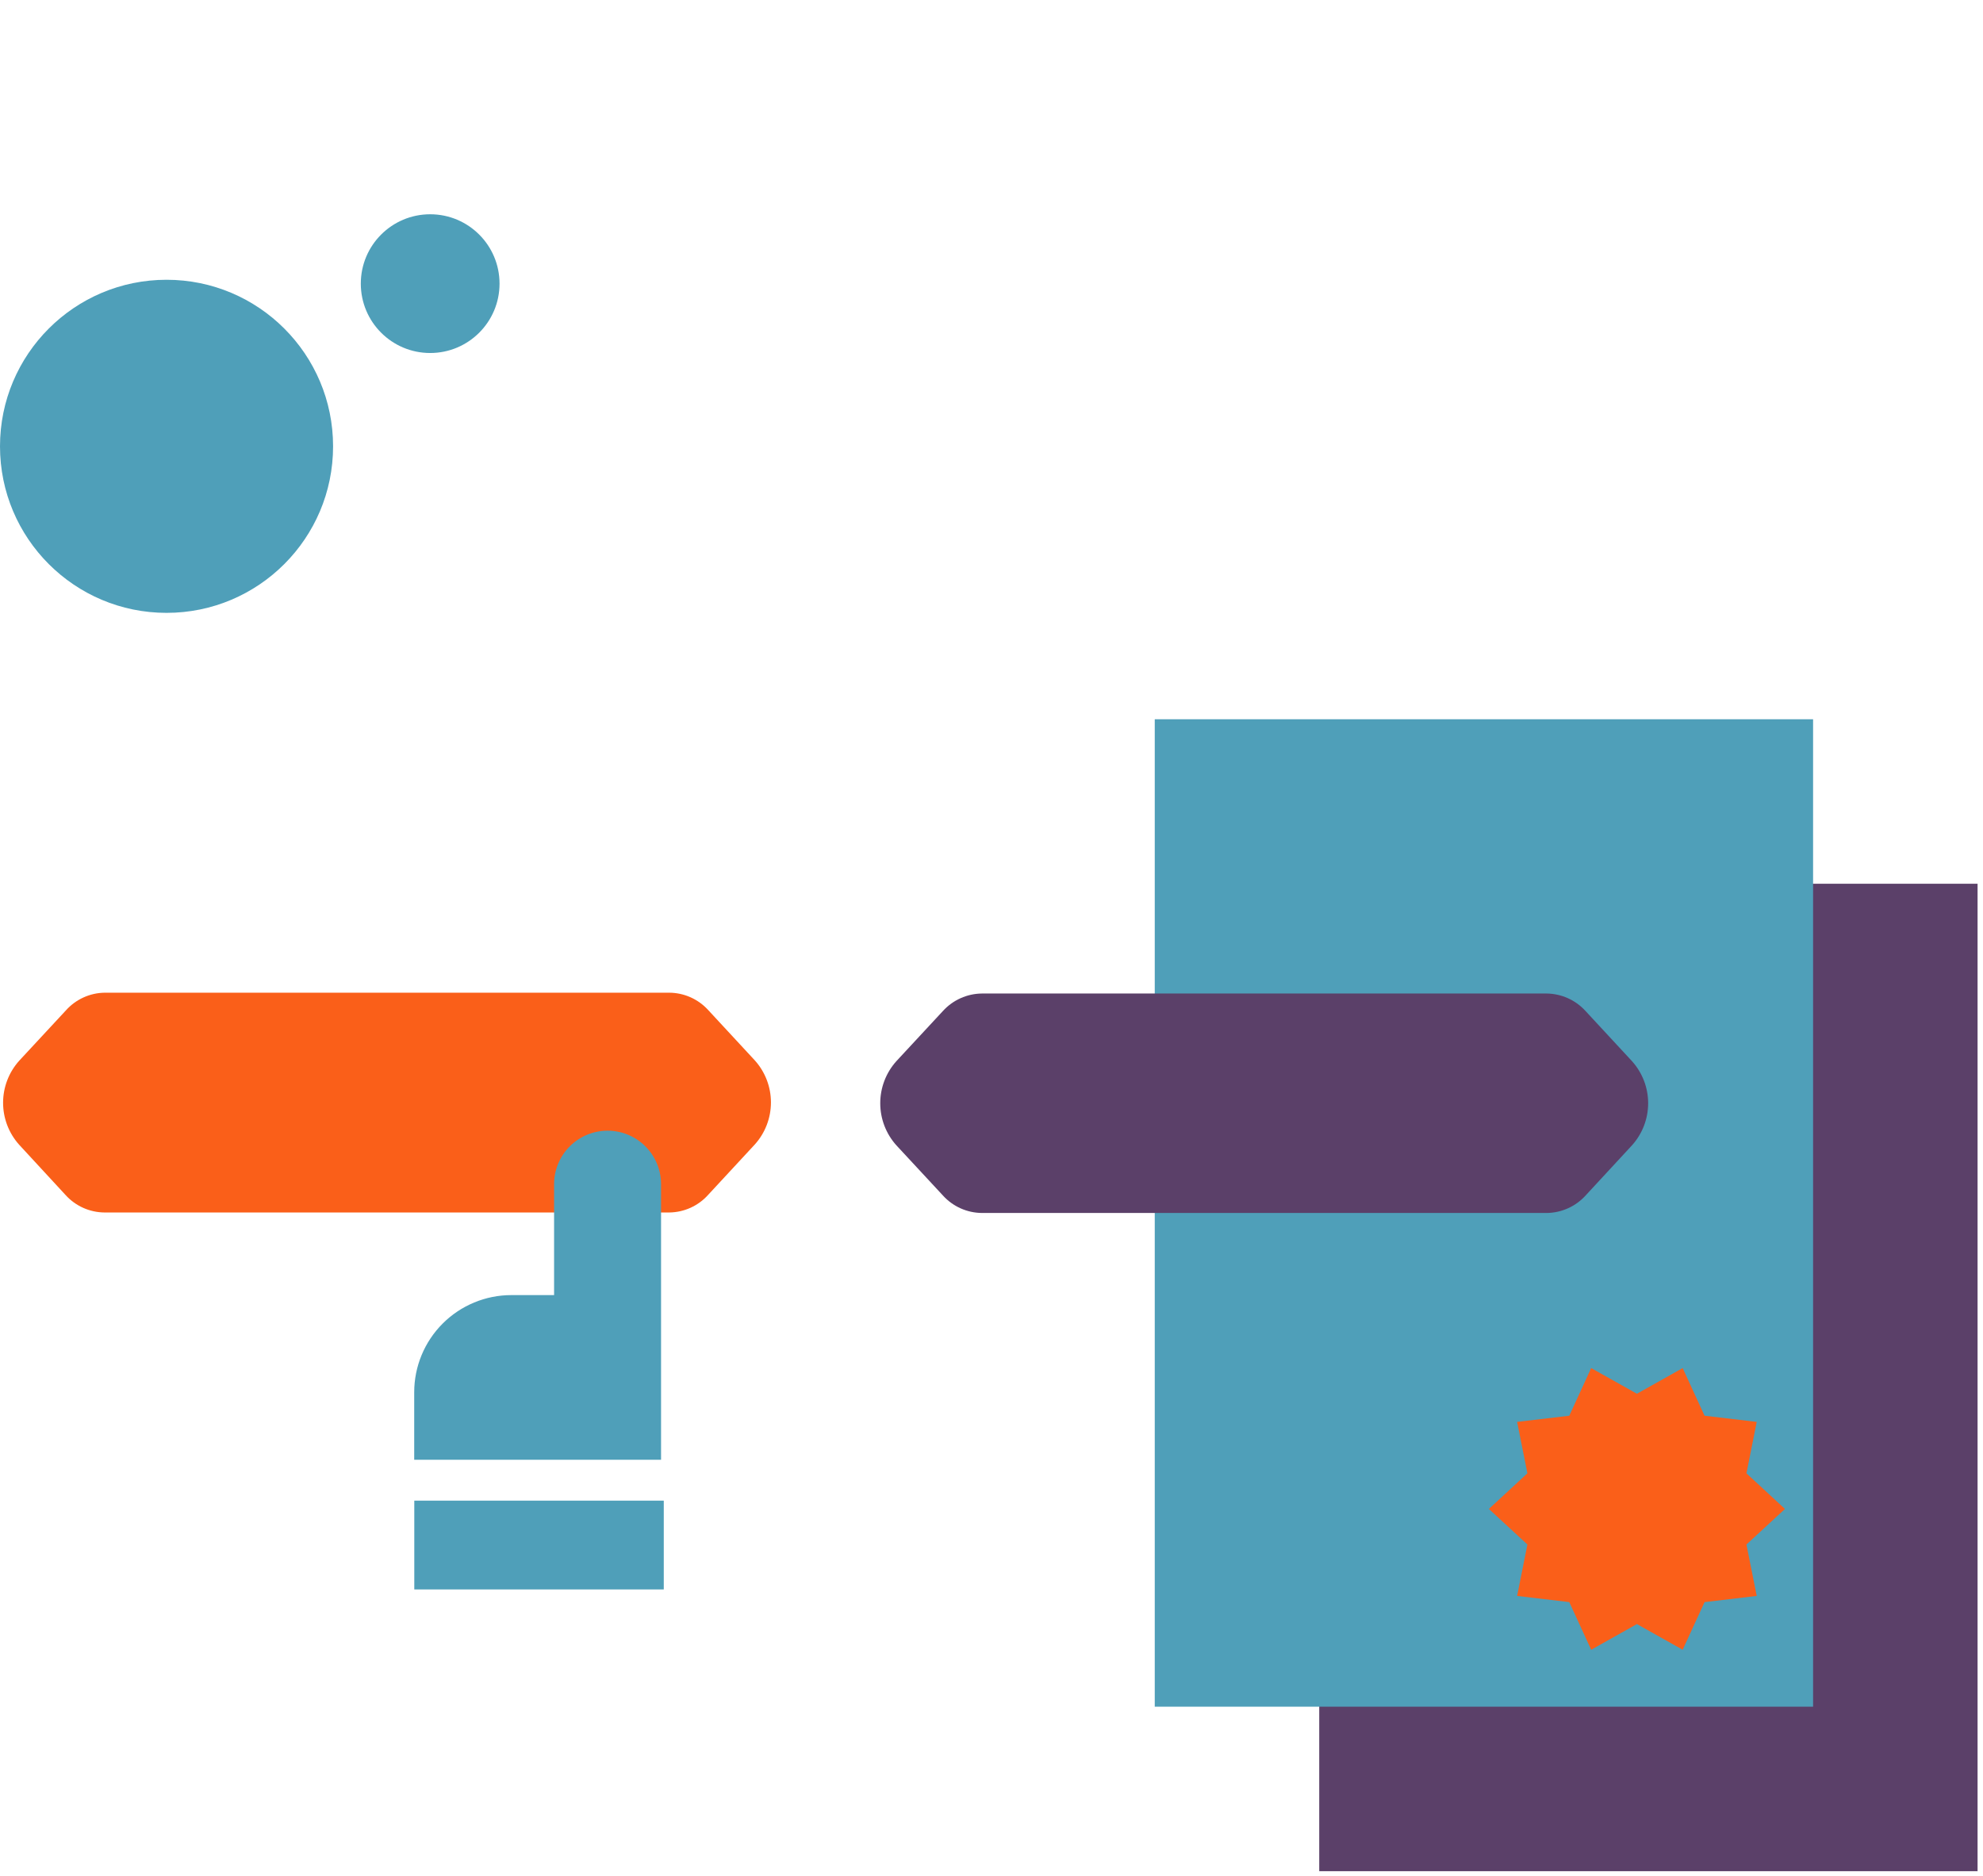
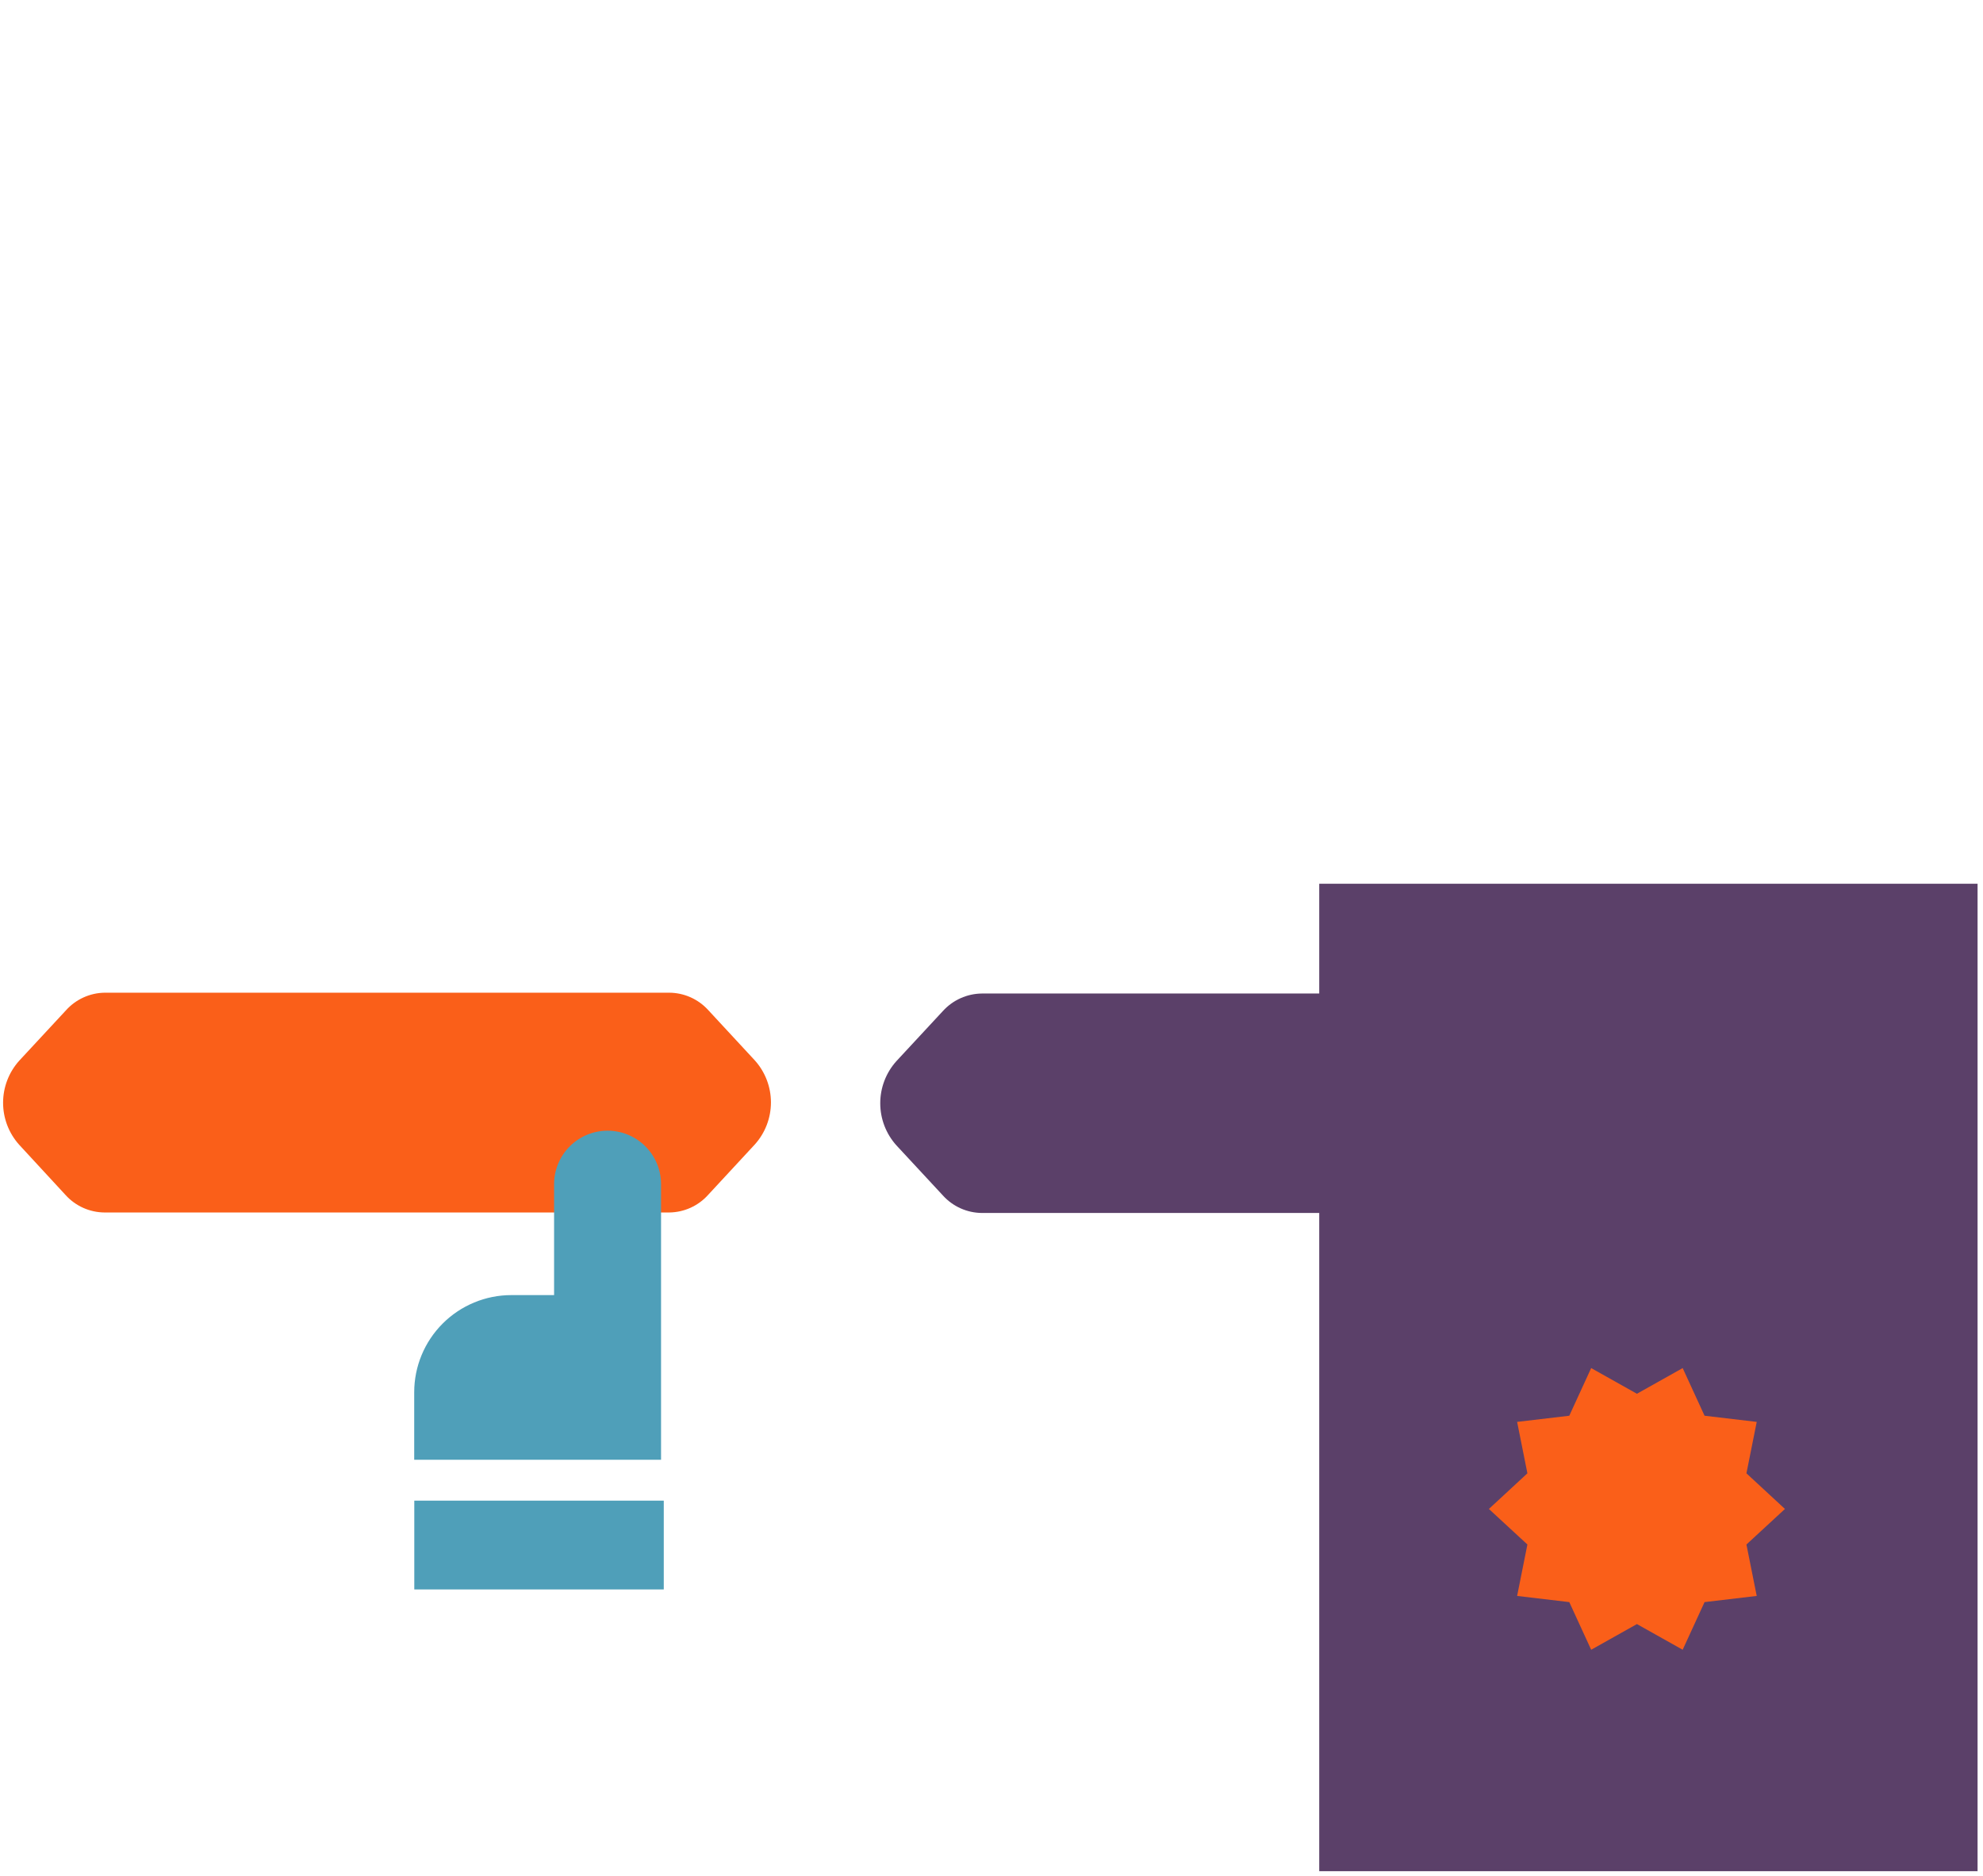
<svg xmlns="http://www.w3.org/2000/svg" width="241" height="228" viewBox="0 0 241 228" fill="none">
-   <path d="M20.24 74.48C31.418 74.48 40.48 65.418 40.48 54.24C40.48 43.062 31.418 34 20.24 34C9.062 34 0 43.062 0 54.24C0 65.418 9.062 74.48 20.24 74.48Z" fill="#4F9FB9" />
-   <path d="M52.28 42.9C56.936 42.9 60.71 39.126 60.71 34.47C60.71 29.814 56.936 26.04 52.28 26.04C47.624 26.04 43.85 29.814 43.85 34.47C43.85 39.126 47.624 42.9 52.28 42.9Z" fill="#4F9FB9" />
  <path d="M240.34 107.4H160.33V227.4H240.34V107.4Z" fill="#5B4069" />
-   <path d="M220.35 87.41H140.34V207.41H220.35V87.41Z" fill="#4F9FB9" />
  <path d="M81.34 147.35H12.71C11.816 147.345 10.933 147.154 10.117 146.789C9.301 146.424 8.57 145.893 7.97 145.23L2.34 139.13C1.075 137.727 0.375 135.904 0.375 134.015C0.375 132.126 1.075 130.304 2.34 128.9L8 122.8C8.593 122.134 9.317 121.597 10.128 121.226C10.939 120.854 11.818 120.654 12.71 120.64H81.34C82.234 120.646 83.117 120.837 83.933 121.202C84.749 121.567 85.48 122.098 86.08 122.76L91.73 128.86C92.995 130.264 93.695 132.086 93.695 133.975C93.695 135.864 92.995 137.687 91.73 139.09L86.08 145.19C85.484 145.86 84.754 146.398 83.938 146.77C83.121 147.142 82.237 147.339 81.34 147.35Z" fill="#FA5F19" />
  <path d="M187.98 147.41H119.34C118.446 147.404 117.563 147.213 116.747 146.848C115.931 146.483 115.2 145.953 114.6 145.29L108.94 139.19C107.677 137.786 106.979 135.964 106.979 134.075C106.979 132.186 107.677 130.364 108.94 128.96L114.6 122.86C115.202 122.199 115.933 121.67 116.749 121.305C117.564 120.941 118.447 120.748 119.34 120.74H187.95C188.843 120.748 189.726 120.941 190.541 121.305C191.357 121.67 192.088 122.199 192.69 122.86L198.34 128.96C199.605 130.363 200.305 132.186 200.305 134.075C200.305 135.964 199.605 137.787 198.34 139.19L192.69 145.3C192.091 145.956 191.364 146.481 190.554 146.844C189.744 147.207 188.868 147.4 187.98 147.41Z" fill="#5B4069" />
  <path d="M216.93 183.38L212.25 187.7L213.5 193.95L207.16 194.7L204.5 200.49L198.94 197.37L193.38 200.49L190.72 194.7L184.38 193.95L185.63 187.7L180.95 183.38L185.63 179.05L184.38 172.8L190.72 172.05L193.38 166.26L198.94 169.38L204.5 166.26L207.16 172.05L213.5 172.8L212.25 179.05L216.93 183.38Z" fill="#FA5F19" />
  <path d="M50.34 177.4V169.2C50.34 166.068 51.584 163.064 53.799 160.849C56.014 158.634 59.018 157.39 62.15 157.39H67.34V143.91C67.34 142.186 68.025 140.533 69.244 139.314C70.463 138.095 72.116 137.41 73.84 137.41C75.564 137.41 77.217 138.095 78.436 139.314C79.655 140.533 80.34 142.186 80.34 143.91V177.4H50.34Z" fill="#4F9FB9" />
  <path d="M80.67 182.37H50.35V193.16H80.67V182.37Z" fill="#4F9FB9" />
</svg>